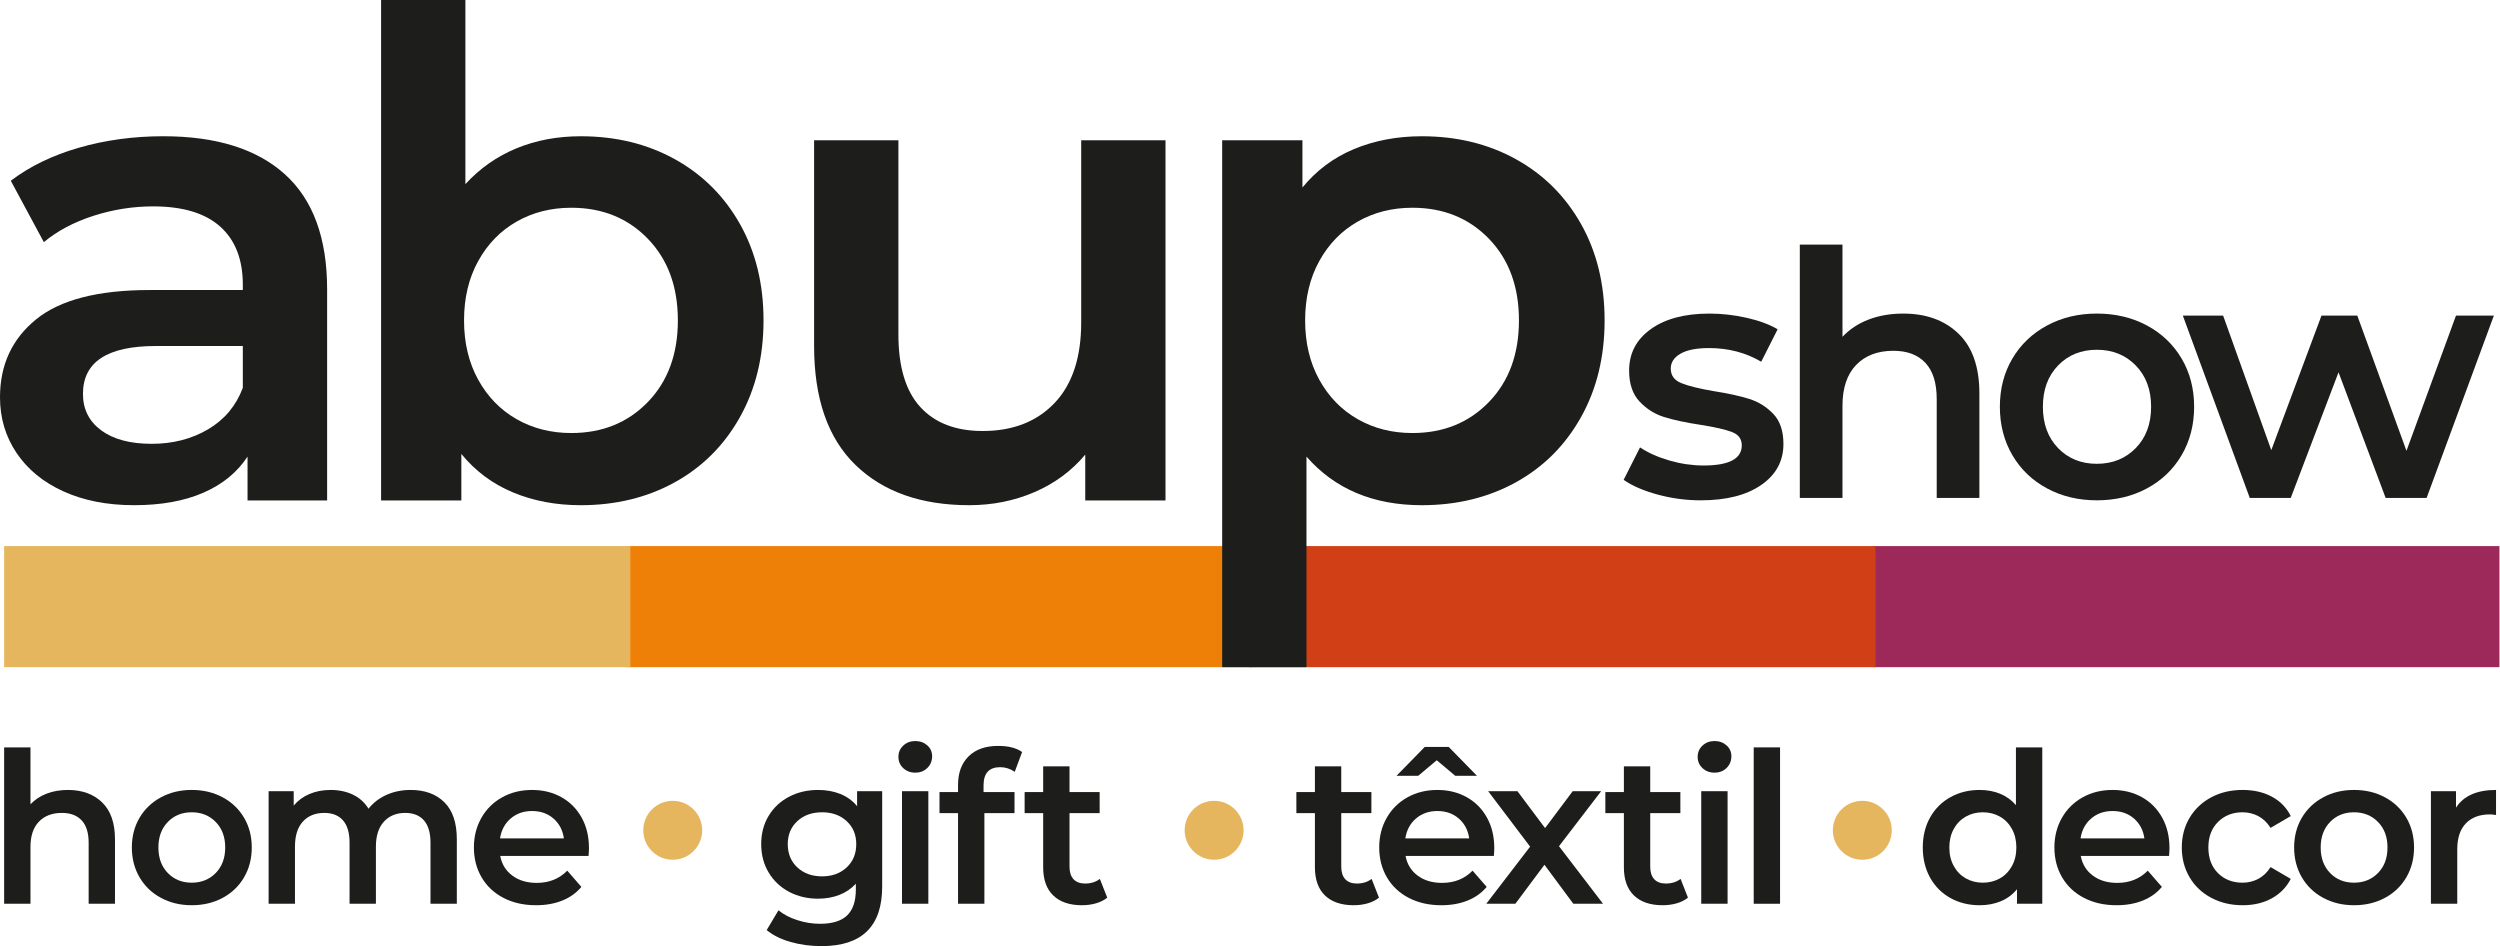
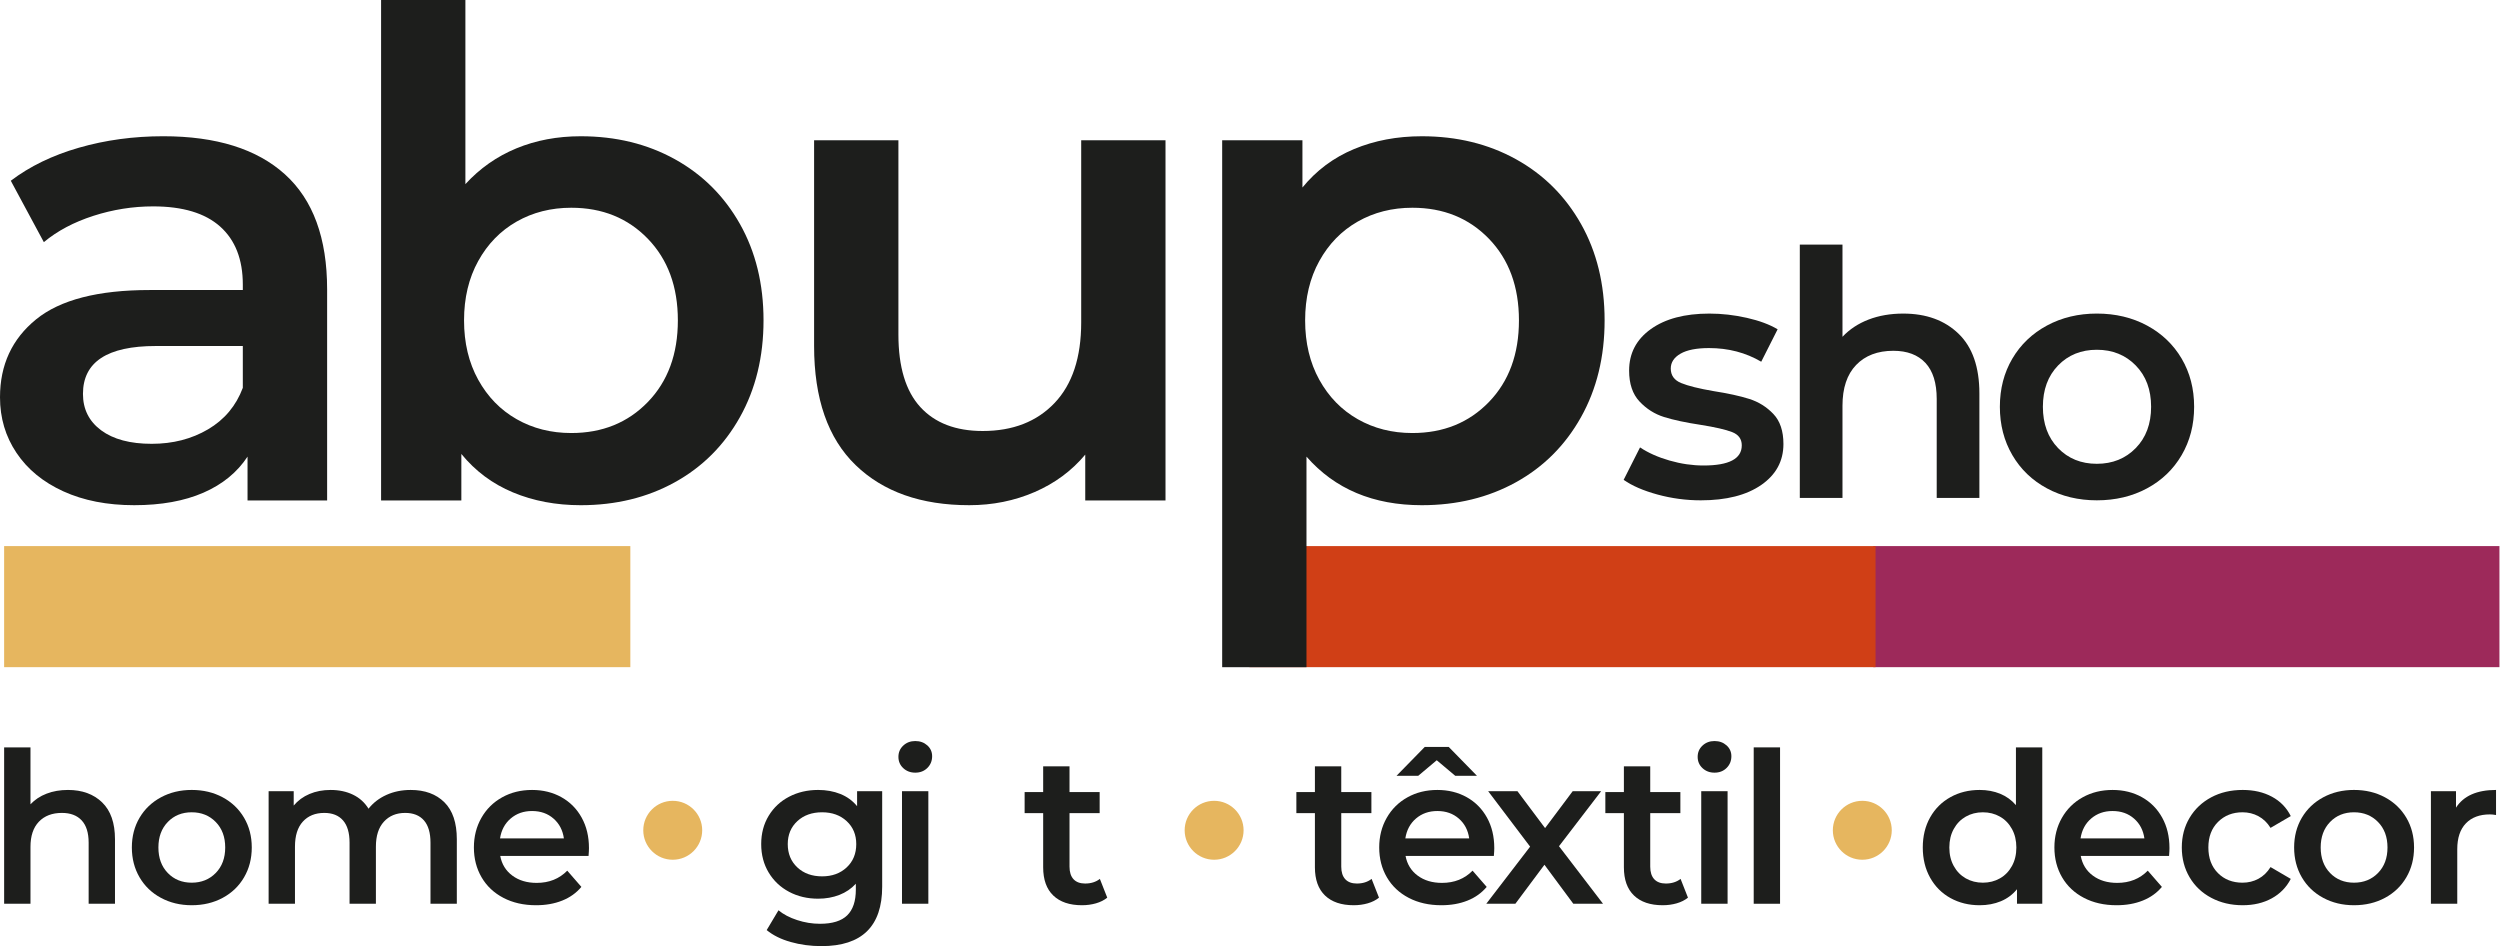
<svg xmlns="http://www.w3.org/2000/svg" width="100%" height="100%" viewBox="0 0 4217 1596" version="1.1" xml:space="preserve" style="fill-rule:evenodd;clip-rule:evenodd;stroke-linejoin:round;stroke-miterlimit:2;">
  <g>
    <path d="M2795.78,834.155c-23.808,-6.521 -42.817,-14.767 -57.017,-24.758l27.642,-54.713c13.825,9.221 30.429,16.617 49.813,22.171c19.383,5.571 38.495,8.35 57.295,8.35c43,-0 64.505,-11.321 64.505,-33.967c-0,-10.754 -5.467,-18.237 -16.413,-22.458c-10.946,-4.233 -28.5,-8.258 -52.696,-12.104c-25.337,-3.834 -45.979,-8.242 -61.9,-13.234c-15.937,-4.991 -29.762,-13.725 -41.466,-26.212c-11.717,-12.463 -17.555,-29.838 -17.555,-52.113c0,-29.17 12.18,-52.491 36.563,-69.966c24.375,-17.467 57.3,-26.2 98.767,-26.2c21.104,-0 42.225,2.404 63.341,7.2c21.104,4.8 38.379,11.229 51.821,19.291l-27.642,54.705c-26.108,-15.346 -55.47,-23.038 -88.1,-23.038c-21.12,0 -37.145,3.167 -48.091,9.504c-10.946,6.329 -16.409,14.688 -16.409,25.054c0,11.513 5.85,19.68 17.567,24.463c11.704,4.812 29.838,9.325 54.417,13.546c24.566,3.833 44.721,8.254 60.462,13.233c15.742,5.004 29.275,13.454 40.604,25.35c11.321,11.896 16.992,28.783 16.992,50.675c0,28.783 -12.487,51.821 -37.442,69.104c-24.95,17.275 -58.933,25.904 -101.929,25.904c-24.95,0 -49.333,-3.266 -73.129,-9.787" style="fill:#1d1e1c;fill-rule:nonzero;" />
    <path d="M3303.7,562.93c23.408,22.65 35.125,56.246 35.125,100.771l-0,176.217l-71.988,-0l0,-167.009c0,-26.866 -6.341,-47.112 -19.008,-60.746c-12.667,-13.62 -30.713,-20.45 -54.121,-20.45c-26.496,0 -47.421,7.975 -62.779,23.896c-15.354,15.938 -23.033,38.884 -23.033,68.825l-0,155.484l-71.988,-0l0,-427.288l71.988,0l-0,155.483c11.895,-12.67 26.583,-22.366 44.05,-29.091c17.466,-6.704 36.95,-10.071 58.458,-10.071c38.775,-0 69.862,11.329 93.296,33.979" style="fill:#1d1e1c;fill-rule:nonzero;" />
    <path d="M3602.58,755.841c17.275,-17.658 25.904,-40.888 25.904,-69.683c0,-28.784 -8.629,-52.013 -25.904,-69.671c-17.287,-17.659 -39.162,-26.496 -65.658,-26.496c-26.483,-0 -48.283,8.837 -65.363,26.496c-17.079,17.658 -25.62,40.887 -25.62,69.671c-0,28.795 8.541,52.025 25.62,69.683c17.08,17.658 38.88,26.496 65.363,26.496c26.496,-0 48.371,-8.838 65.658,-26.496m-149.733,67.946c-24.954,-13.425 -44.438,-32.138 -58.446,-56.138c-14.017,-23.987 -21.029,-51.15 -21.029,-81.491c-0,-30.317 7.012,-57.388 21.029,-81.196c14.008,-23.796 33.492,-42.417 58.446,-55.859c24.95,-13.425 52.975,-20.154 84.075,-20.154c31.471,0 59.692,6.729 84.654,20.154c24.95,13.442 44.438,32.063 58.458,55.859c14.005,23.808 21.013,50.879 21.013,81.196c-0,30.341 -7.008,57.504 -21.013,81.491c-14.02,24 -33.508,42.713 -58.458,56.138c-24.962,13.454 -53.183,20.154 -84.654,20.154c-31.1,-0 -59.125,-6.7 -84.075,-20.154" style="fill:#1d1e1c;fill-rule:nonzero;" />
-     <path d="M4206.65,532.41l-113.438,307.508l-69.108,-0l-79.471,-211.921l-80.616,211.921l-69.105,-0l-112.875,-307.508l67.95,-0l81.209,226.891l84.641,-226.891l60.475,-0l82.917,228.037l83.5,-228.037l63.921,-0Z" style="fill:#1d1e1c;fill-rule:nonzero;" />
    <rect x="3159.78" y="921.145" width="1056.28" height="204.229" style="fill:#9d295a;" />
-     <rect x="1054.99" y="921.145" width="1056.28" height="204.229" style="fill:#ee8007;" />
    <rect x="6.968" y="921.145" width="1056.28" height="204.229" style="fill:#e6b65f;" />
    <rect x="2107.39" y="921.145" width="1056.28" height="204.229" style="fill:#d03f16;" />
    <path d="M172.277,1353.47c14.442,13.991 21.683,34.716 21.683,62.212l0,108.775l-44.437,0l-0,-103.096c-0,-16.587 -3.913,-29.075 -11.738,-37.5c-7.804,-8.425 -18.958,-12.637 -33.42,-12.637c-16.342,-0 -29.263,4.925 -38.738,14.783c-9.479,9.817 -14.221,23.996 -14.221,42.463l0,95.987l-44.437,0l-0,-263.779l44.437,0l0,95.988c7.338,-7.821 16.4,-13.805 27.196,-17.942c10.775,-4.175 22.813,-6.242 36.088,-6.242c23.925,0 43.125,6.996 57.587,20.988" style="fill:#1d1e1c;fill-rule:nonzero;" />
    <path d="M363.898,1472.55c10.662,-10.908 15.987,-25.237 15.987,-43.029c0,-17.754 -5.325,-32.083 -15.988,-42.992c-10.662,-10.908 -24.183,-16.362 -40.529,-16.362c-16.362,-0 -29.808,5.454 -40.358,16.362c-10.55,10.909 -15.817,25.238 -15.817,42.992c0,17.792 5.267,32.121 15.817,43.029c10.55,10.908 23.996,16.363 40.358,16.363c16.346,-0 29.867,-5.455 40.529,-16.363m-92.433,41.938c-15.404,-8.275 -27.442,-19.821 -36.091,-34.642c-8.651,-14.817 -12.975,-31.596 -12.975,-50.325c-0,-18.696 4.324,-35.396 12.975,-50.1c8.649,-14.708 20.687,-26.179 36.091,-34.492c15.4,-8.312 32.704,-12.45 51.904,-12.45c19.429,0 36.842,4.138 52.263,12.45c15.404,8.313 27.421,19.784 36.075,34.492c8.65,14.704 12.975,31.404 12.975,50.1c-0,18.729 -4.325,35.508 -12.975,50.325c-8.654,14.821 -20.671,26.367 -36.075,34.642c-15.421,8.312 -32.834,12.449 -52.263,12.449c-19.2,0 -36.504,-4.137 -51.904,-12.449" style="fill:#1d1e1c;fill-rule:nonzero;" />
    <path d="M749.601,1353.28c13.992,13.879 20.971,34.679 20.971,62.4l0,108.779l-44.421,-0l0,-103.1c0,-16.588 -3.687,-29.075 -11.021,-37.5c-7.354,-8.425 -17.904,-12.638 -31.654,-12.638c-14.933,0 -26.891,4.93 -35.9,14.784c-9.008,9.816 -13.504,23.883 -13.504,42.125l0,96.329l-44.442,-0l0,-103.1c0,-16.588 -3.683,-29.075 -11.016,-37.5c-7.354,-8.425 -17.904,-12.638 -31.654,-12.638c-15.159,0 -27.192,4.888 -36.071,14.596c-8.896,9.704 -13.334,23.809 -13.334,42.313l0,96.329l-44.441,-0l-0,-189.833l42.316,-0l0,24.183c7.109,-8.538 15.988,-15.046 26.65,-19.558c10.663,-4.513 22.509,-6.771 35.563,-6.771c14.217,-0 26.837,2.671 37.858,8.012c11.021,5.342 19.725,13.2 26.121,23.621c7.825,-9.929 17.888,-17.717 30.221,-23.283c12.321,-5.567 25.954,-8.35 40.887,-8.35c23.921,-0 42.88,6.921 56.871,20.8" style="fill:#1d1e1c;fill-rule:nonzero;" />
    <path d="M861.406,1380.66c-9.837,8.425 -15.816,19.596 -17.958,33.588l107.721,-0c-1.9,-13.729 -7.709,-24.9 -17.413,-33.4c-9.725,-8.538 -21.816,-12.825 -36.258,-12.825c-14.238,-0 -26.254,4.212 -36.092,12.637m131.363,63.117l-148.967,-0c2.617,13.954 9.425,25.05 20.446,33.212c11.017,8.196 24.708,12.259 41.054,12.259c20.854,-0 38.046,-6.846 51.546,-20.609l23.829,27.38c-8.537,10.195 -19.312,17.904 -32.346,23.095c-13.054,5.23 -27.741,7.825 -44.083,7.825c-20.858,0 -39.229,-4.137 -55.104,-12.45c-15.892,-8.275 -28.154,-19.825 -36.804,-34.641c-8.65,-14.821 -12.975,-31.596 -12.975,-50.329c-0,-18.467 4.212,-35.13 12.616,-49.913c8.425,-14.817 20.088,-26.367 35.021,-34.679c14.929,-8.313 31.763,-12.45 50.496,-12.45c18.483,-0 35.017,4.1 49.592,12.262c14.575,8.2 25.933,19.671 34.112,34.492c8.183,14.821 12.263,31.933 12.263,51.379c-0,3.084 -0.225,7.446 -0.696,13.167" style="fill:#1d1e1c;fill-rule:nonzero;" />
    <path d="M1428.16,1463.15c10.775,-10.079 16.175,-23.171 16.175,-39.304c-0,-15.875 -5.4,-28.775 -16.175,-38.742c-10.796,-9.971 -24.6,-14.933 -41.43,-14.933c-17.058,-0 -30.995,4.962 -41.77,14.933c-10.775,9.967 -16.175,22.867 -16.175,38.742c-0,16.133 5.4,29.225 16.175,39.304c10.775,10.079 24.712,15.083 41.77,15.083c16.83,0 30.634,-5.004 41.43,-15.083m59.9,-128.525l-0,161.021c-0,66.841 -34.134,100.279 -102.384,100.279c-18.262,-0 -35.562,-2.334 -51.908,-6.959c-16.358,-4.587 -29.863,-11.32 -40.525,-20.087l19.896,-33.4c8.291,6.883 18.787,12.375 31.462,16.512c12.675,4.175 25.542,6.246 38.575,6.246c20.854,0 36.146,-4.741 45.867,-14.221c9.704,-9.475 14.575,-23.958 14.575,-43.366l-0,-9.967c-7.596,8.313 -16.829,14.592 -27.738,18.842c-10.891,4.254 -22.87,6.396 -35.904,6.396c-18.016,-0 -34.304,-3.838 -48.879,-11.546c-14.575,-7.713 -26.062,-18.546 -34.487,-32.538c-8.409,-13.991 -12.621,-29.975 -12.621,-47.991c-0,-18.017 4.212,-33.93 12.621,-47.809c8.425,-13.879 19.912,-24.6 34.487,-32.158c14.575,-7.6 30.863,-11.396 48.879,-11.396c13.75,0 26.254,2.254 37.5,6.771c11.267,4.512 20.688,11.358 28.267,20.608l-0,-25.237l42.317,-0Z" style="fill:#1d1e1c;fill-rule:nonzero;" />
    <path d="M1521.49,1334.62l44.442,0l-0,189.834l-44.442,-0l-0,-189.834Zm2.125,-38.929c-5.454,-5.079 -8.163,-11.437 -8.163,-19.033c0,-7.563 2.709,-13.917 8.163,-18.996c5.454,-5.117 12.204,-7.671 20.275,-7.671c8.046,0 14.8,2.442 20.254,7.296c5.454,4.85 8.179,10.983 8.179,18.317c0,7.825 -2.671,14.404 -7.991,19.708c-5.342,5.342 -12.15,8.012 -20.442,8.012c-8.071,0 -14.821,-2.52 -20.275,-7.633" style="fill:#1d1e1c;fill-rule:nonzero;" />
-     <path d="M1659.06,1324.65l-0,11.396l52.245,0l0,35.546l-50.833,0l0,152.858l-44.442,0l0,-152.858l-31.275,0l0,-35.546l31.275,0l0,-12.112c0,-20.346 5.925,-36.409 17.792,-48.142c11.846,-11.737 28.546,-17.604 50.117,-17.604c17.058,-0 30.45,3.425 40.171,10.304l-12.446,33.404c-7.579,-5.191 -15.763,-7.825 -24.525,-7.825c-18.734,0 -28.079,10.192 -28.079,30.579" style="fill:#1d1e1c;fill-rule:nonzero;" />
    <path d="M1867.7,1514.15c-5.208,4.25 -11.546,7.446 -19.013,9.592c-7.466,2.141 -15.345,3.195 -23.641,3.195c-20.875,0 -36.971,-5.454 -48.35,-16.362c-11.379,-10.867 -17.079,-26.779 -17.079,-47.617l-0,-91.362l-31.275,-0l-0,-35.546l31.275,-0l-0,-43.367l44.441,0l0,43.367l50.834,-0l-0,35.546l-50.834,-0l0,90.308c0,9.217 2.259,16.288 6.75,21.142c4.517,4.85 11.021,7.296 19.563,7.296c9.946,-0 18.241,-2.634 24.879,-7.825l12.45,31.633Z" style="fill:#1d1e1c;fill-rule:nonzero;" />
    <path d="M2326.08,1514.15c-5.208,4.25 -11.546,7.446 -19.013,9.592c-7.466,2.141 -15.345,3.195 -23.641,3.195c-20.875,0 -36.971,-5.454 -48.35,-16.362c-11.379,-10.867 -17.079,-26.779 -17.079,-47.617l-0,-91.362l-31.275,-0l-0,-35.546l31.275,-0l-0,-43.367l44.441,0l0,43.367l50.834,-0l-0,35.546l-50.834,-0l0,90.308c0,9.217 2.259,16.288 6.75,21.142c4.517,4.85 11.021,7.296 19.563,7.296c9.946,-0 18.241,-2.634 24.879,-7.825l12.45,31.633Z" style="fill:#1d1e1c;fill-rule:nonzero;" />
    <path d="M2388.48,1380.66c-9.837,8.425 -15.816,19.596 -17.962,33.588l107.725,-0c-1.9,-13.729 -7.709,-24.9 -17.413,-33.4c-9.725,-8.538 -21.816,-12.825 -36.262,-12.825c-14.234,-0 -26.25,4.212 -36.088,12.637m66.292,-71.991l-31.275,-26.292l-31.292,26.292l-36.616,-0l47.637,-48.709l40.525,0l47.638,48.709l-36.617,-0Zm65.071,135.108l-148.967,-0c2.617,13.954 9.425,25.05 20.446,33.212c11.021,8.196 24.708,12.259 41.054,12.259c20.854,-0 38.046,-6.846 51.546,-20.609l23.829,27.38c-8.537,10.195 -19.312,17.904 -32.346,23.095c-13.054,5.23 -27.741,7.825 -44.083,7.825c-20.858,0 -39.229,-4.137 -55.104,-12.45c-15.892,-8.275 -28.154,-19.825 -36.804,-34.641c-8.65,-14.821 -12.975,-31.596 -12.975,-50.329c-0,-18.467 4.212,-35.13 12.616,-49.913c8.425,-14.817 20.088,-26.367 35.021,-34.679c14.929,-8.313 31.763,-12.45 50.492,-12.45c18.487,-0 35.021,4.1 49.596,12.262c14.575,8.2 25.933,19.671 34.112,34.492c8.183,14.821 12.263,31.933 12.263,51.379c-0,3.084 -0.225,7.446 -0.696,13.167" style="fill:#1d1e1c;fill-rule:nonzero;" />
    <path d="M2653.87,1524.46l-48.708,-65.783l-49.05,65.783l-49.067,0l73.95,-96.329l-70.75,-93.504l49.421,-0l46.566,62.212l46.567,-62.212l47.992,-0l-71.088,92.792l74.288,97.041l-50.121,0Z" style="fill:#1d1e1c;fill-rule:nonzero;" />
    <path d="M2847.25,1514.15c-5.208,4.25 -11.546,7.446 -19.012,9.592c-7.467,2.141 -15.346,3.195 -23.642,3.195c-20.875,0 -36.971,-5.454 -48.35,-16.362c-11.379,-10.867 -17.075,-26.779 -17.075,-47.617l0,-91.362l-31.279,-0l-0,-35.546l31.279,-0l0,-43.367l44.438,0l-0,43.367l50.833,-0l-0,35.546l-50.833,-0l-0,90.308c-0,9.217 2.258,16.288 6.75,21.142c4.516,4.85 11.02,7.296 19.562,7.296c9.946,-0 18.242,-2.634 24.879,-7.825l12.45,31.633Z" style="fill:#1d1e1c;fill-rule:nonzero;" />
    <path d="M2869.65,1334.62l44.442,0l-0,189.834l-44.442,-0l0,-189.834Zm2.125,-38.929c-5.454,-5.079 -8.162,-11.437 -8.162,-19.033c-0,-7.563 2.708,-13.917 8.162,-18.996c5.454,-5.117 12.204,-7.671 20.275,-7.671c8.046,0 14.8,2.442 20.254,7.296c5.454,4.85 8.179,10.983 8.179,18.317c0,7.825 -2.67,14.404 -7.991,19.708c-5.342,5.342 -12.15,8.012 -20.442,8.012c-8.071,0 -14.821,-2.52 -20.275,-7.633" style="fill:#1d1e1c;fill-rule:nonzero;" />
    <rect x="2958.15" y="1260.67" width="44.442" height="263.779" style="fill:#1d1e1c;" />
    <path d="M3373.47,1481.62c8.538,-4.854 15.292,-11.775 20.254,-20.8c4.984,-8.992 7.467,-19.408 7.467,-31.296c-0,-11.846 -2.483,-22.266 -7.467,-31.254c-4.962,-9.029 -11.716,-15.95 -20.254,-20.8c-8.537,-4.854 -18.129,-7.296 -28.792,-7.296c-10.662,0 -20.275,2.442 -28.795,7.296c-8.538,4.85 -15.288,11.771 -20.271,20.8c-4.984,8.988 -7.467,19.408 -7.467,31.254c0,11.888 2.483,22.304 7.467,31.296c4.983,9.025 11.733,15.946 20.271,20.8c8.52,4.85 18.133,7.296 28.795,7.296c10.663,-0 20.255,-2.446 28.792,-7.296m71.446,-220.942l-0,263.784l-42.654,-0l-0,-24.525c-7.35,8.991 -16.417,15.762 -27.192,20.275c-10.796,4.475 -22.7,6.733 -35.733,6.733c-18.242,0 -34.663,-4.025 -49.238,-12.075c-14.575,-8.05 -26.008,-19.483 -34.3,-34.304c-8.296,-14.817 -12.45,-31.821 -12.45,-51.042c0,-19.179 4.154,-36.108 12.45,-50.812c8.292,-14.709 19.725,-26.067 34.3,-34.117c14.575,-8.087 30.996,-12.112 49.238,-12.112c12.562,-0 24.054,2.145 34.491,6.395c10.417,4.288 19.313,10.684 26.65,19.221l0,-97.421l44.438,0Z" style="fill:#1d1e1c;fill-rule:nonzero;" />
    <path d="M3527.41,1380.66c-9.837,8.425 -15.816,19.596 -17.958,33.588l107.721,-0c-1.9,-13.729 -7.708,-24.9 -17.413,-33.4c-9.725,-8.538 -21.816,-12.825 -36.258,-12.825c-14.237,-0 -26.254,4.212 -36.092,12.637m131.363,63.117l-148.967,-0c2.617,13.954 9.425,25.05 20.446,33.212c11.021,8.196 24.708,12.259 41.054,12.259c20.854,-0 38.046,-6.846 51.546,-20.609l23.829,27.38c-8.537,10.195 -19.312,17.904 -32.346,23.095c-13.054,5.23 -27.741,7.825 -44.083,7.825c-20.858,0 -39.229,-4.137 -55.104,-12.45c-15.892,-8.275 -28.154,-19.825 -36.804,-34.641c-8.65,-14.821 -12.975,-31.596 -12.975,-50.329c-0,-18.467 4.212,-35.13 12.616,-49.913c8.425,-14.817 20.088,-26.367 35.021,-34.679c14.929,-8.313 31.763,-12.45 50.496,-12.45c18.483,-0 35.017,4.1 49.592,12.262c14.575,8.2 25.933,19.671 34.112,34.492c8.184,14.821 12.263,31.933 12.263,51.379c-0,3.084 -0.225,7.446 -0.696,13.167" style="fill:#1d1e1c;fill-rule:nonzero;" />
    <path d="M3730.05,1514.49c-15.646,-8.275 -27.855,-19.821 -36.617,-34.642c-8.784,-14.821 -13.167,-31.596 -13.167,-50.325c0,-18.696 4.383,-35.396 13.167,-50.104c8.762,-14.704 20.912,-26.175 36.429,-34.488c15.533,-8.312 33.25,-12.45 53.146,-12.45c18.733,0 35.129,3.796 49.237,11.396c14.104,7.559 24.713,18.467 31.821,32.684l-34.117,19.9c-5.47,-8.767 -12.279,-15.309 -20.441,-19.709c-8.184,-4.404 -17.134,-6.583 -26.859,-6.583c-16.587,-0 -30.333,5.379 -41.22,16.171c-10.909,10.796 -16.363,25.204 -16.363,43.183c0,18.017 5.396,32.421 16.175,43.217c10.775,10.796 24.579,16.175 41.408,16.175c9.725,-0 18.675,-2.184 26.859,-6.584c8.162,-4.4 14.971,-10.945 20.441,-19.745l34.117,19.933c-7.354,14.217 -18.075,25.162 -32.179,32.875c-14.088,7.708 -30.392,11.546 -48.879,11.546c-19.671,-0 -37.329,-4.138 -52.959,-12.45" style="fill:#1d1e1c;fill-rule:nonzero;" />
    <path d="M4011.24,1472.55c10.662,-10.908 15.987,-25.237 15.987,-43.029c0,-17.754 -5.325,-32.083 -15.987,-42.992c-10.663,-10.908 -24.183,-16.362 -40.529,-16.362c-16.363,-0 -29.809,5.454 -40.359,16.362c-10.55,10.909 -15.816,25.238 -15.816,42.992c-0,17.792 5.266,32.121 15.816,43.029c10.55,10.908 23.996,16.363 40.359,16.363c16.346,-0 29.866,-5.455 40.529,-16.363m-92.433,41.938c-15.405,-8.275 -27.442,-19.821 -36.092,-34.642c-8.65,-14.817 -12.975,-31.596 -12.975,-50.325c-0,-18.696 4.325,-35.396 12.975,-50.1c8.65,-14.708 20.687,-26.179 36.092,-34.492c15.4,-8.312 32.704,-12.45 51.904,-12.45c19.429,0 36.841,4.138 52.262,12.45c15.404,8.313 27.421,19.784 36.075,34.492c8.65,14.704 12.975,31.404 12.975,50.1c0,18.729 -4.325,35.508 -12.975,50.325c-8.654,14.821 -20.671,26.367 -36.075,34.642c-15.421,8.312 -32.833,12.449 -52.262,12.449c-19.2,0 -36.504,-4.137 -51.904,-12.449" style="fill:#1d1e1c;fill-rule:nonzero;" />
    <path d="M4210.31,1332.48l0,42.316c-3.8,-0.716 -7.22,-1.054 -10.308,-1.054c-17.3,0 -30.804,5 -40.525,15.084c-9.725,10.079 -14.575,24.595 -14.575,43.554l0,92.079l-44.442,-0l0,-189.833l42.317,-0l0,27.72c12.788,-19.9 35.3,-29.866 67.533,-29.866" style="fill:#1d1e1c;fill-rule:nonzero;" />
    <path d="M350.988,724.161c27.679,-16.296 47.22,-39.621 58.595,-69.971l0,-70.537l-146.77,-0c-81.913,-0 -122.871,26.933 -122.871,80.783c-0,25.792 10.237,46.275 30.712,61.438c20.484,15.175 48.921,22.754 85.329,22.754c35.65,-0 67.305,-8.142 95.005,-24.467m129.704,-430.054c47.396,42.854 71.104,107.508 71.104,193.979l-0,356.109l-134.246,-0l0,-73.955c-17.462,26.563 -42.3,46.85 -74.529,60.875c-32.238,14.025 -71.1,21.046 -116.617,21.046c-45.504,0 -85.329,-7.791 -119.458,-23.325c-34.129,-15.537 -60.496,-37.158 -79.071,-64.85c-18.6,-27.679 -27.875,-58.962 -27.875,-93.862c0,-54.613 20.279,-98.413 60.867,-131.409c40.566,-32.991 104.479,-49.491 191.708,-49.491l157.008,-0l0,-9.104c0,-42.467 -12.712,-75.088 -38.112,-97.846c-25.421,-22.754 -63.146,-34.129 -113.208,-34.129c-34.13,-0 -67.692,5.316 -100.688,15.925c-32.992,10.633 -60.867,25.429 -83.629,44.375l-55.742,-103.538c31.85,-24.262 70.146,-42.833 114.913,-55.742c44.746,-12.895 92.15,-19.341 142.212,-19.341c89.488,-0 157.95,21.437 205.363,64.283" style="fill:#1d1e1c;fill-rule:nonzero;" />
    <path d="M1092.79,678.092c33.738,-34.888 50.629,-80.784 50.629,-137.675c0,-56.88 -16.891,-102.763 -50.629,-137.663c-33.758,-34.879 -76.8,-52.333 -129.142,-52.333c-34.129,-0 -64.845,7.783 -92.15,23.321c-27.308,15.554 -48.92,37.741 -64.858,66.562c-15.921,28.829 -23.892,62.196 -23.892,100.113c0,37.937 7.971,71.308 23.892,100.129c15.938,28.829 37.55,51.016 64.858,66.55c27.305,15.554 58.021,23.329 92.15,23.329c52.342,0 95.384,-17.446 129.142,-52.333m45.504,-409.592c46.646,25.8 83.238,62.208 109.788,109.225c26.541,47.042 39.829,101.254 39.829,162.692c-0,61.441 -13.288,115.875 -39.829,163.27c-26.55,47.413 -63.142,84.017 -109.788,109.788c-46.641,25.792 -99.55,38.688 -158.712,38.688c-41.725,-0 -79.838,-7.217 -114.346,-21.621c-34.517,-14.396 -63.533,-36.021 -87.033,-64.85l-0,78.504l-135.388,-0l0,-844.196l142.213,0l-0,310.596c24.262,-26.542 52.908,-46.646 85.895,-60.3c33,-13.646 69.213,-20.471 108.659,-20.471c59.162,0 112.071,12.904 158.712,38.675" style="fill:#1d1e1c;fill-rule:nonzero;" />
    <path d="M1965.98,236.651l0,607.546l-135.383,-0l0,-77.367c-22.762,27.304 -51.204,48.35 -85.333,63.146c-34.138,14.783 -70.934,22.187 -110.363,22.187c-81.171,0 -145.066,-22.558 -191.708,-67.704c-46.646,-45.112 -69.971,-112.067 -69.971,-200.804l0,-347.004l142.221,-0l-0,327.658c-0,54.613 12.321,95.392 36.971,122.313c24.641,26.933 59.737,40.383 105.241,40.383c50.813,-0 91.192,-15.729 121.171,-47.208c29.954,-31.471 44.942,-76.8 44.942,-135.959l-0,-307.187l142.212,-0Z" style="fill:#1d1e1c;fill-rule:nonzero;" />
    <path d="M2511.53,678.092c33.738,-34.888 50.629,-80.784 50.629,-137.675c0,-56.88 -16.891,-102.763 -50.629,-137.663c-33.758,-34.879 -76.8,-52.333 -129.141,-52.333c-34.13,-0 -64.846,7.783 -92.15,23.321c-27.309,15.554 -48.921,37.741 -64.859,66.562c-15.925,28.829 -23.891,62.196 -23.891,100.113c-0,37.937 7.966,71.308 23.891,100.129c15.938,28.829 37.55,51.016 64.859,66.55c27.304,15.554 58.02,23.329 92.15,23.329c52.341,-0 95.383,-17.446 129.141,-52.333m45.504,-409.592c46.646,25.8 83.238,62.208 109.788,109.225c26.542,47.042 39.825,101.254 39.825,162.692c0,61.441 -13.283,115.875 -39.825,163.27c-26.55,47.413 -63.142,84.017 -109.788,109.788c-46.645,25.792 -99.55,38.687 -158.712,38.687c-81.921,0 -146.771,-27.308 -194.554,-81.92l-0,355.133l-142.213,-0l0,-888.725l135.388,-0l-0,79.633c23.5,-28.808 52.517,-50.433 87.033,-64.846c34.509,-14.395 72.621,-21.612 114.346,-21.612c59.163,-0 112.067,12.904 158.713,38.675" style="fill:#1d1e1c;fill-rule:nonzero;" />
    <path d="M1184.47,1400.52c0,27.446 -22.25,49.7 -49.7,49.7c-27.445,-0 -49.695,-22.254 -49.695,-49.7c-0,-27.446 22.25,-49.7 49.695,-49.7c27.45,-0 49.7,22.254 49.7,49.7" style="fill:#e6b65f;fill-rule:nonzero;" />
    <path d="M2097.68,1400.52c0,27.446 -22.25,49.7 -49.696,49.7c-27.45,-0 -49.7,-22.254 -49.7,-49.7c0,-27.446 22.25,-49.7 49.7,-49.7c27.446,-0 49.696,22.254 49.696,49.7" style="fill:#e6b65f;fill-rule:nonzero;" />
    <path d="M3191.03,1400.52c-0,27.446 -22.25,49.7 -49.7,49.7c-27.446,-0 -49.696,-22.254 -49.696,-49.7c0,-27.446 22.25,-49.7 49.696,-49.7c27.45,-0 49.7,22.254 49.7,49.7" style="fill:#e6b65f;fill-rule:nonzero;" />
  </g>
</svg>